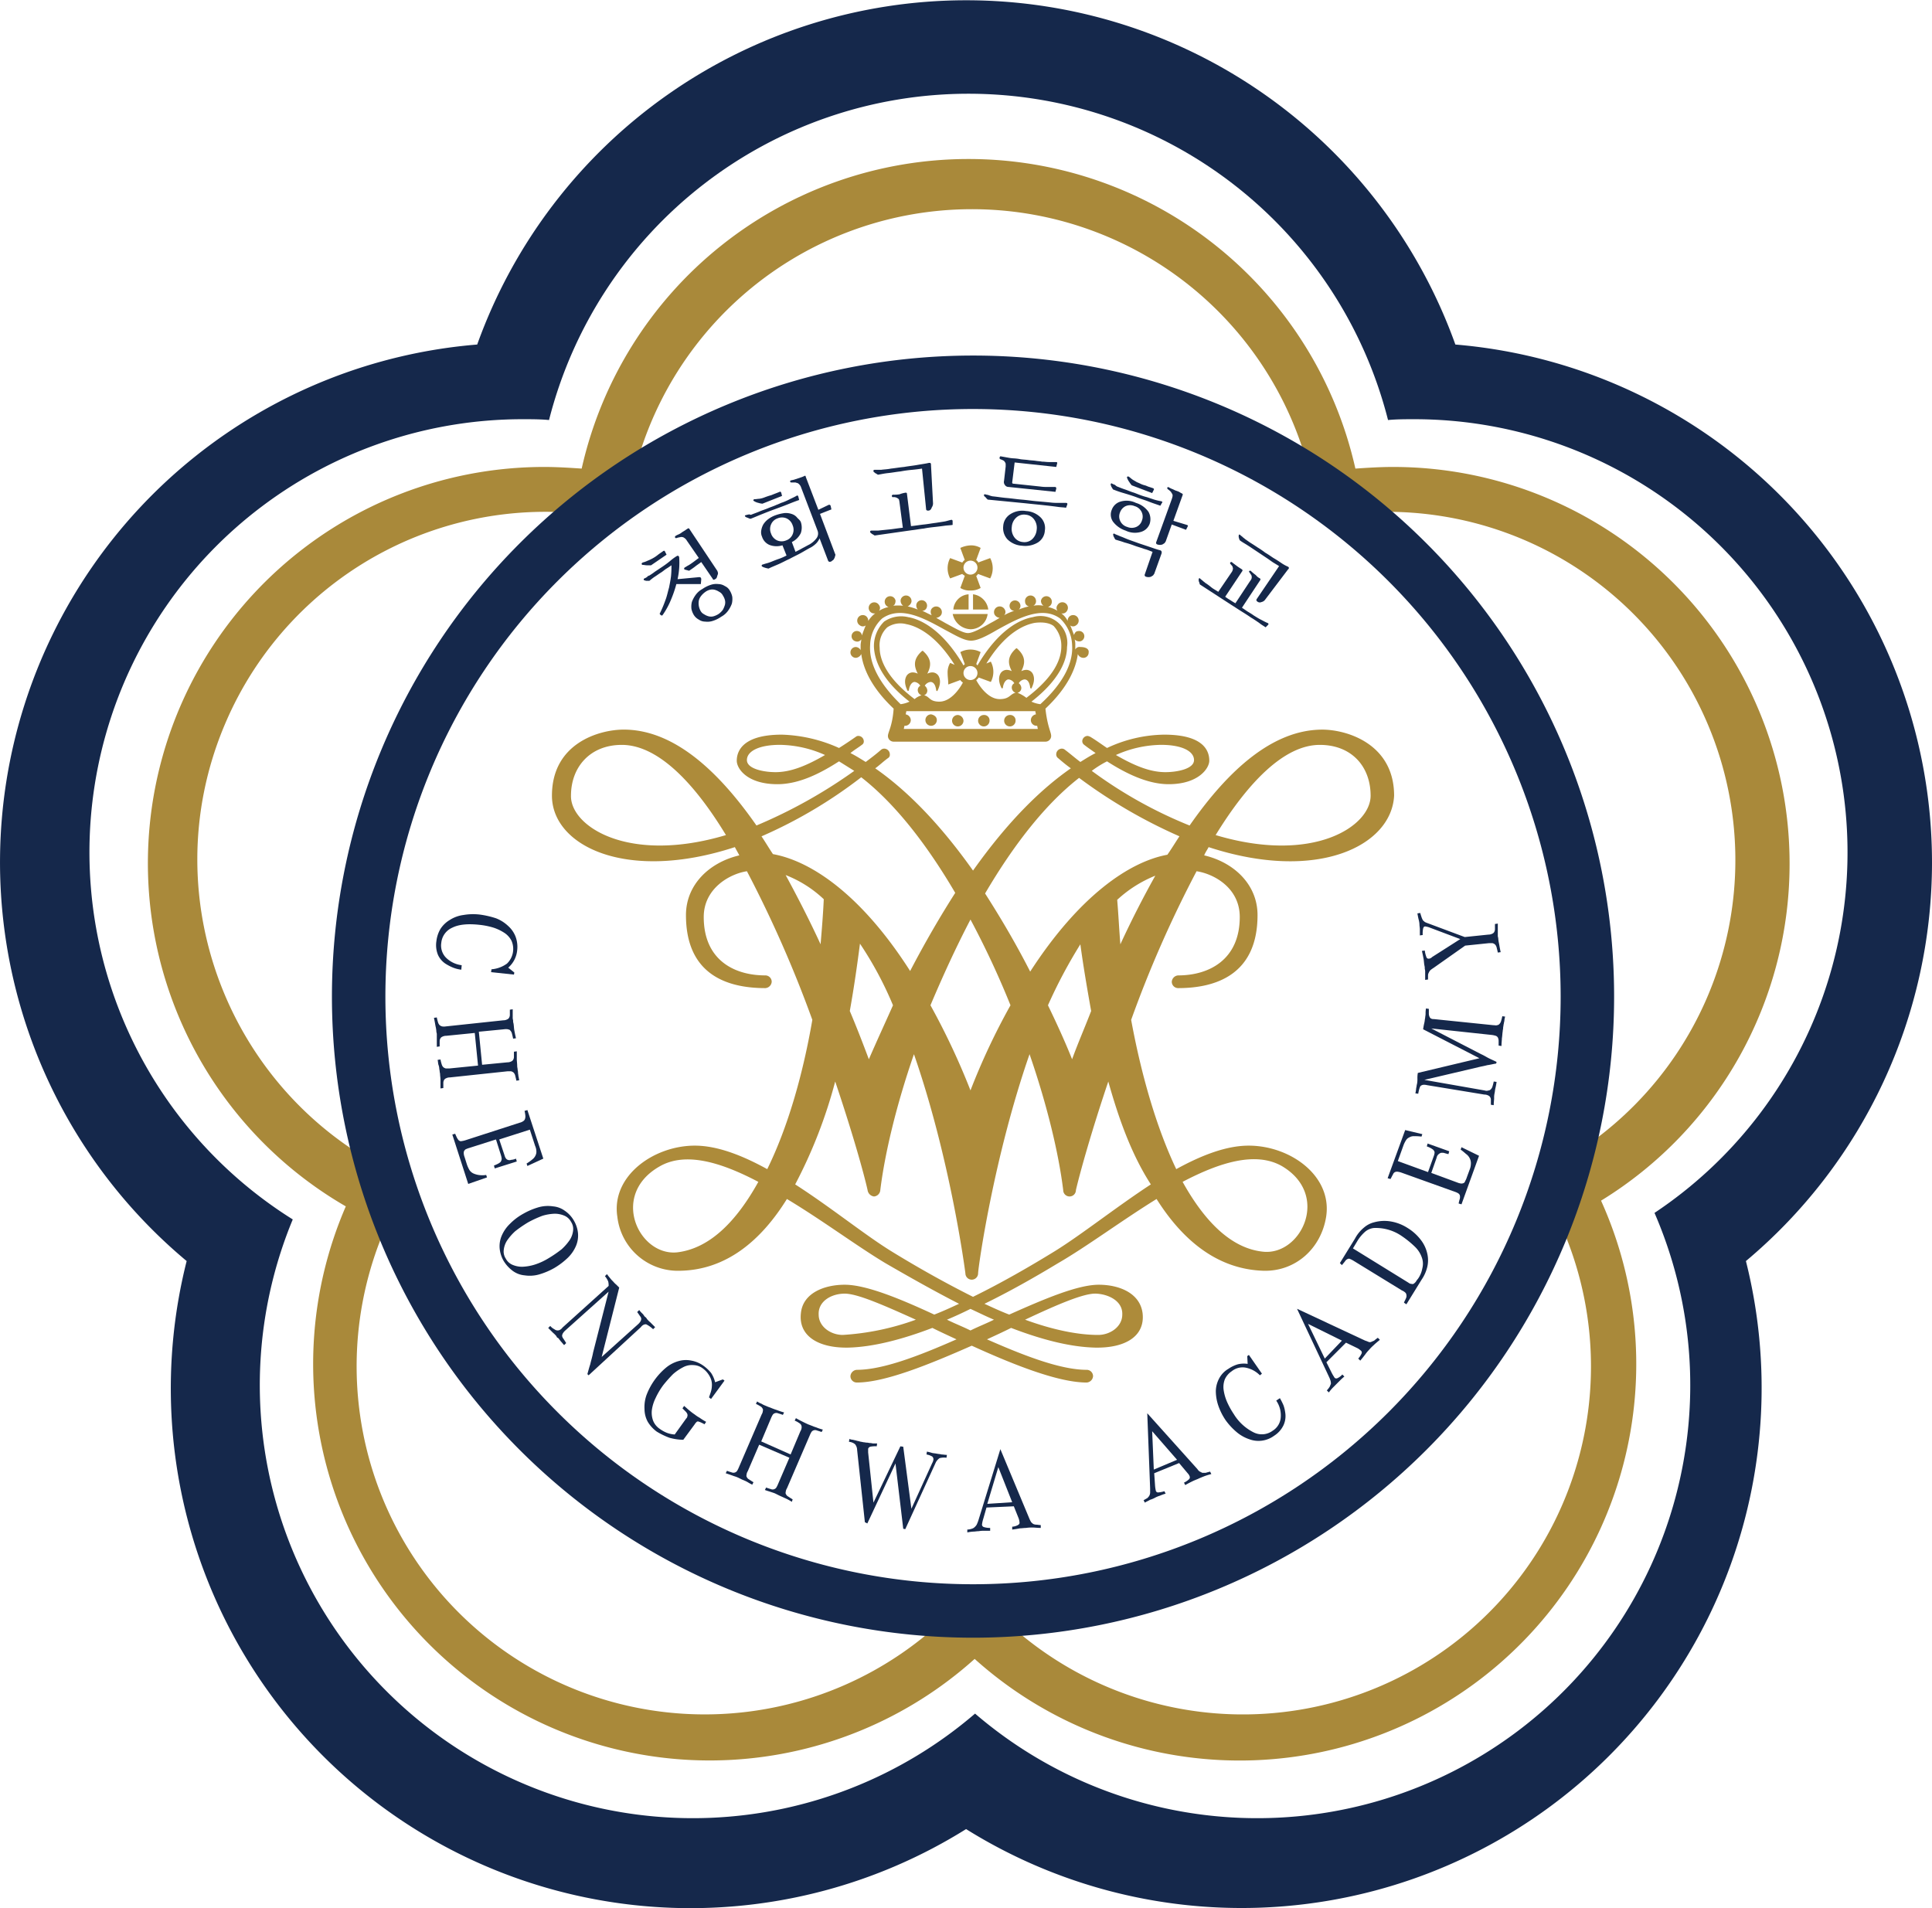
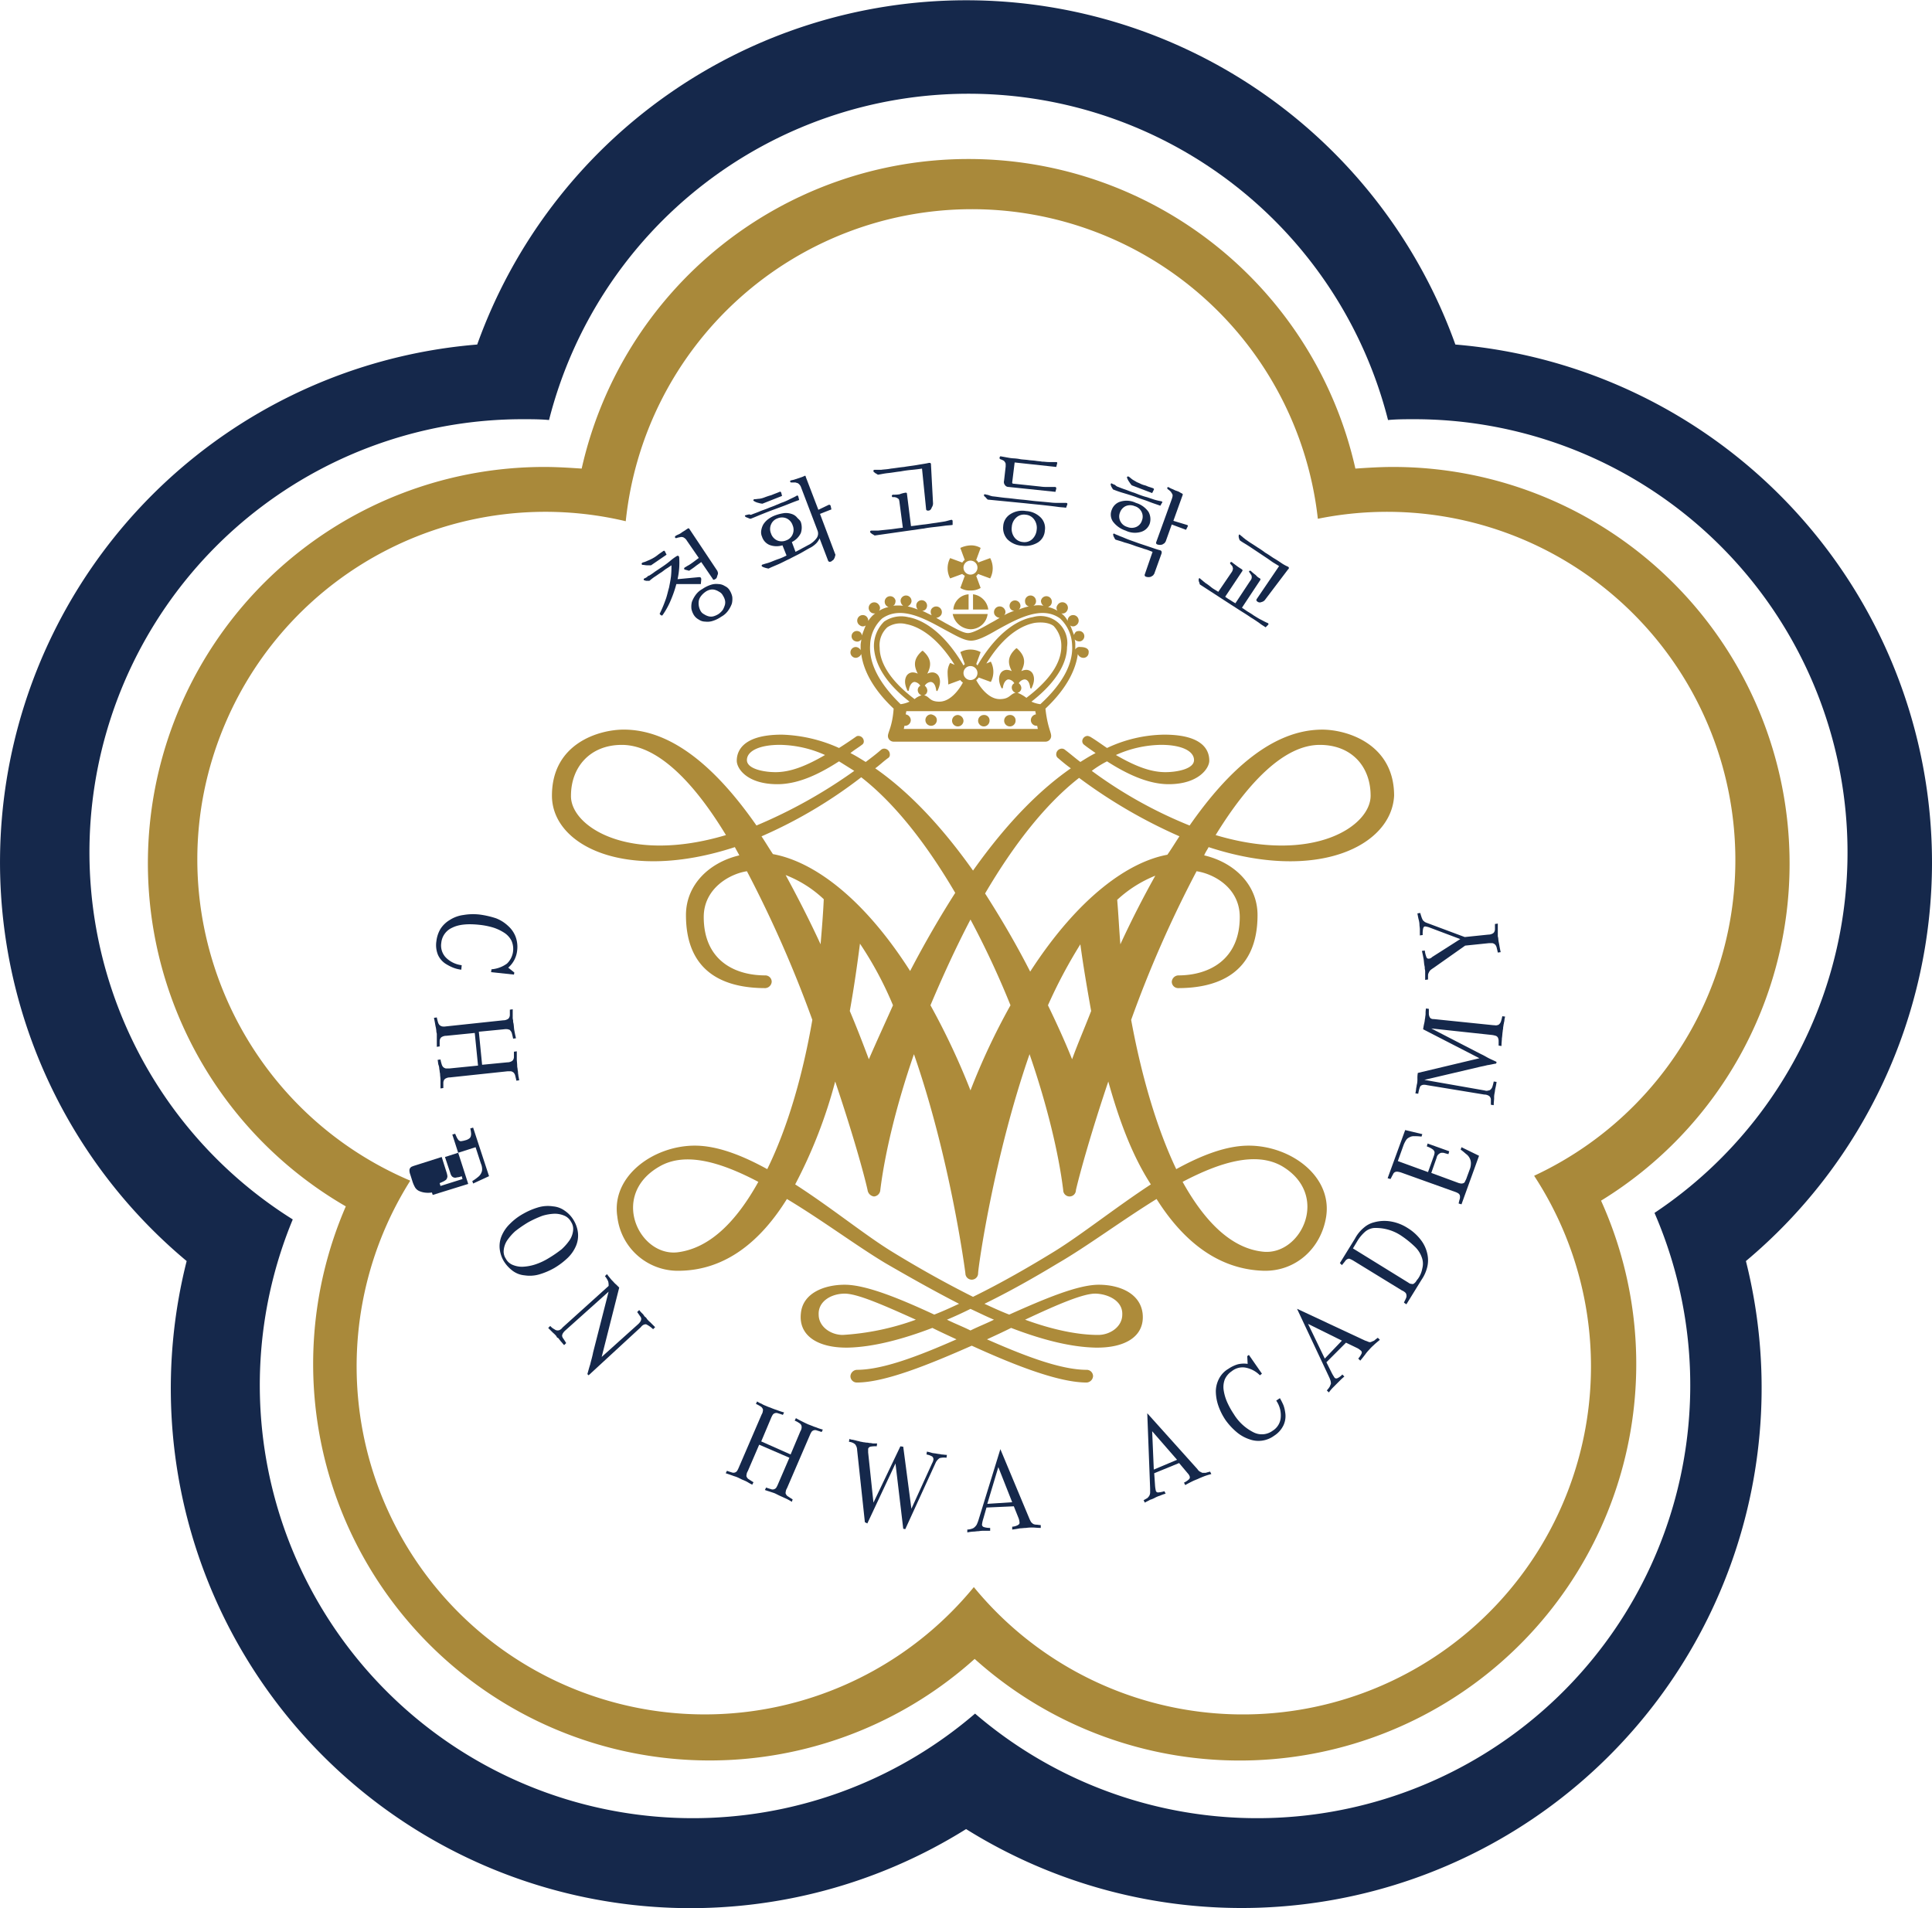
<svg xmlns="http://www.w3.org/2000/svg" viewBox="0 0 473.441 467.61">
  <defs>
    <clipPath id="clip-path">
      <rect x="135.251" y="133.655" width="206.379" height="205.151" style="fill:none" />
    </clipPath>
  </defs>
  <g id="레이어_2" data-name="레이어 2">
    <g id="레이어_1-2" data-name="레이어 1">
      <path d="M473.441,211.331a127.39,127.39,0,0,0-116.8-126.9,127.313,127.313,0,0,0-239.7,0,127.289,127.289,0,0,0-71.2,224.6,127.359,127.359,0,0,0,191,139.2,127.452,127.452,0,0,0,191.1-139.2A127.459,127.459,0,0,0,473.441,211.331Zm-68,85.9a106.109,106.109,0,0,1-166.5,122.7,106.121,106.121,0,0,1-167.2-121.1,106.136,106.136,0,0,1,56.3-196.1c2.2,0,4.4,0,6.5.2a106.062,106.062,0,0,1,205.6,0c2.1-.2,4.3-.2,6.5-.2a106.155,106.155,0,0,1,58.8,194.5Z" style="fill:#15284b;fill-rule:evenodd" />
      <path d="M438.541,211.631a97.156,97.156,0,0,0-97.1-97.2h-.1c-3.1,0-6.2.2-9.2.4a97.163,97.163,0,0,0-189.6,0c-3-.2-6.1-.4-9.1-.4a97.124,97.124,0,0,0-48.7,181.2,97.168,97.168,0,0,0,154.1,110.9,97.172,97.172,0,0,0,153.5-112.3,96.8,96.8,0,0,0,46.2-82.6Zm-62.6,76.5a85.287,85.287,0,0,1-137.3,100.8,85.3,85.3,0,0,1-138.1-99.6c-43.5-18.5-63.8-68.6-45.4-111.9a85.246,85.246,0,0,1,98.2-49.7,85.29,85.29,0,0,1,169.6-.6,85.341,85.341,0,0,1,53,161Z" style="fill:#a9893a;fill-rule:evenodd" />
-       <path d="M395.541,244.231a157.1,157.1,0,1,1-157.1-157.1h0A157.054,157.054,0,0,1,395.541,244.231Zm-157.1-144a144,144,0,1,0,144,144A144.037,144.037,0,0,0,238.441,100.231Z" style="fill:#15284b;fill-rule:evenodd" />
      <g style="isolation:isolate">
        <path d="M159.541,138.531h-1c-.4,0-.7-.1-1-.1a.265.265,0,0,1-.3-.3q0-.15.3-.3a4.875,4.875,0,0,0,1.1-.4,9.744,9.744,0,0,0,1.1-.5,8.049,8.049,0,0,0,1.4-.9c.5-.4,1-.7,1.4-1,.2-.1.3-.1.4.1l.4.8Zm-.4,2.5c.3-.2.8-.5,1.3-.9l1.8-1.2a23.069,23.069,0,0,0,1.9-1.4,13.277,13.277,0,0,1,1.6-1.2c.2-.1.3-.2.5-.1a.52.52,0,0,1,.2.4,18.7,18.7,0,0,1-.4,5.3l5.3-.5c.4,0,.5.2.5.6l-.1,1.1h-6a28.444,28.444,0,0,1-1.3,3.8,18.989,18.989,0,0,1-2,3.7c-.1.1-.1.2-.2.2a.367.367,0,0,1-.3-.1c-.1,0-.1-.1-.2-.2a.187.187,0,0,1,0-.3,28.8,28.8,0,0,0,1.3-3.1c.4-1,.6-2.1.9-3.1.2-1,.4-2,.5-2.9a23.484,23.484,0,0,0,.1-2.6c-.3.2-.7.5-1.2.8s-.9.7-1.4,1-1,.7-1.5,1a14.7,14.7,0,0,0-1.3,1h-.6a.749.749,0,0,1-.5-.1c-.2,0-.3-.1-.3-.2s0-.2.2-.3a2.506,2.506,0,0,0,.7-.4C158.641,141.231,158.841,141.131,159.141,141.031Zm16.6-1.2c.1.1.1.3.2.5a1.268,1.268,0,0,1-.1.6c-.1.2-.1.4-.2.6a.781.781,0,0,1-.4.4c-.3.2-.5.2-.6-.1l-2.8-4.1c-.5.4-1,.7-1.5,1.1s-1,.7-1.4,1a.749.749,0,0,1-.5-.1c-.2,0-.3-.1-.5-.1-.2-.1-.3-.1-.3-.3,0-.1.1-.2.2-.3a2.186,2.186,0,0,0,.5-.3,5.736,5.736,0,0,0,.7-.4c.3-.2.6-.4,1-.7l1.2-.9-2.9-4.2a2.042,2.042,0,0,0-1-.9c-.2,0-.4-.1-.6,0a5.073,5.073,0,0,0-.9.2c-.2.1-.4,0-.4-.1-.1-.2,0-.3.1-.4a5.938,5.938,0,0,1,.8-.4,3.508,3.508,0,0,0,.8-.5c.3-.2.5-.3.8-.5a6.125,6.125,0,0,1,.6-.4.247.247,0,0,1,.4.1Zm3.1,4.9a4.714,4.714,0,0,1,.6,1.5,4.879,4.879,0,0,1-.1,1.7,7,7,0,0,1-.9,1.7,4.978,4.978,0,0,1-1.7,1.5,7.454,7.454,0,0,1-2,1,4.133,4.133,0,0,1-1.9.2,2.767,2.767,0,0,1-1.6-.5,3.179,3.179,0,0,1-1.2-1.1,4.714,4.714,0,0,1-.6-1.5,4.879,4.879,0,0,1,.1-1.7,7,7,0,0,1,.9-1.7,4.978,4.978,0,0,1,1.7-1.5,7.454,7.454,0,0,1,2-1,4.269,4.269,0,0,1,1.9-.2,3.022,3.022,0,0,1,1.6.5A2.545,2.545,0,0,1,178.841,144.731Zm-7.2,4.9a1.962,1.962,0,0,0,.9.9,3.7,3.7,0,0,0,1.1.5,2.437,2.437,0,0,0,1.2,0,4.878,4.878,0,0,0,1.3-.6,4.741,4.741,0,0,0,1-1,6.117,6.117,0,0,0,.5-1.2,2.437,2.437,0,0,0,0-1.2,3.7,3.7,0,0,0-.5-1.1,1.962,1.962,0,0,0-.9-.9,3.7,3.7,0,0,0-1.1-.5,2.438,2.438,0,0,0-1.2,0,3.379,3.379,0,0,0-1.2.6,4.741,4.741,0,0,0-1,1,2.7,2.7,0,0,0-.5,1.1,3.847,3.847,0,0,0,.4,2.4Z" style="fill:#15284b" />
      </g>
      <g style="isolation:isolate">
        <path d="M184.341,126.031c.5-.2,1.1-.4,1.8-.7s1.4-.5,2.1-.8,1.4-.5,2-.8c.6-.2,1.1-.5,1.5-.6a14.167,14.167,0,0,0,1.8-.8c.6-.3,1.1-.5,1.6-.8.3-.2.4-.1.5.2l.2.8c-.9.3-1.9.7-2.9,1.1s-2.1.8-3.2,1.2-2.1.8-3.1,1.2-1.9.8-2.7,1.1a1.421,1.421,0,0,1-.6-.2c-.2-.1-.4-.1-.5-.2q-.3-.15-.3-.3c0-.1.1-.2.3-.2.2-.1.5-.1.8-.2C183.841,126.231,184.141,126.131,184.341,126.031Zm2.5-2.6a4.4,4.4,0,0,1-1-.2,3,3,0,0,1-1-.4c-.2-.1-.3-.2-.2-.3,0-.1.1-.2.3-.2.4,0,.8-.1,1.1-.1a5.274,5.274,0,0,0,1.2-.3,18.879,18.879,0,0,1,1.8-.6c.7-.3,1.3-.5,2-.8.2-.1.3,0,.4.2l.2.8Zm9.4,4.5a4.162,4.162,0,0,1,0,2.7,4.676,4.676,0,0,1-2.2,2.2l.9,2.4c.6-.3,1.2-.6,1.7-.9.6-.3,1.1-.6,1.7-.9a5.713,5.713,0,0,0,1.8-1.6,1.944,1.944,0,0,0,.2-1.8l-4-10.5a1.971,1.971,0,0,0-.8-1.1c-.2-.1-.4-.1-.6-.2h-.9c-.2,0-.4,0-.4-.2s0-.3.2-.3c.3-.1.5-.1.8-.2l.9-.3.9-.3a4.875,4.875,0,0,0,.7-.3c.2-.1.3,0,.3.2l3.1,8.1,2.5-1.2a.365.365,0,0,1,.5.2l.2.9-2.8,1.1,3.7,9.8a.446.446,0,0,1,0,.5,1.421,1.421,0,0,1-.2.6,1,1,0,0,1-.4.5c-.2.1-.3.3-.5.3a.445.445,0,0,1-.6-.2l-2.1-5.5a4.184,4.184,0,0,1-.8,1.2,6.42,6.42,0,0,1-1.3,1c-.8.4-1.6.9-2.5,1.4s-1.8.9-2.7,1.4c-.9.4-1.8.9-2.7,1.3s-1.7.7-2.5,1.1a5.732,5.732,0,0,1-1.4-.4q-.3-.15-.3-.3a.319.319,0,0,1,.3-.3c.3-.1.6-.2,1-.3a12.129,12.129,0,0,0,1.4-.5c.5-.2,1-.4,1.6-.6a14.167,14.167,0,0,0,1.8-.8l-1-2.5a4.854,4.854,0,0,1-3.2-.1,3.238,3.238,0,0,1-1.8-2,2.622,2.622,0,0,1-.2-1.5,4.424,4.424,0,0,1,.5-1.5,4.894,4.894,0,0,1,1.2-1.3,6.737,6.737,0,0,1,1.9-1,10.433,10.433,0,0,1,2.1-.5,4.416,4.416,0,0,1,1.7.2,2.871,2.871,0,0,1,1.3.8C195.541,127.131,196.041,127.431,196.241,127.931Zm-7.3,2.8a2.831,2.831,0,0,0,1.5,1.7,2.8,2.8,0,0,0,2.2,0,2.646,2.646,0,0,0,1.6-1.5,2.8,2.8,0,0,0,0-2.2,2.831,2.831,0,0,0-1.5-1.7,2.8,2.8,0,0,0-2.2,0,2.646,2.646,0,0,0-1.6,1.5A2.79,2.79,0,0,0,188.941,130.731Z" style="fill:#15284b" />
      </g>
      <g style="isolation:isolate">
        <path d="M221.941,120.731c.2,0,.3.1.3.2l1,8c1.1-.1,2.2-.3,3.2-.4s2-.3,2.9-.4c.6-.1,1.3-.2,1.9-.3.7-.1,1.2-.3,1.7-.4.3-.1.5,0,.5.3v.9c-.5.1-1.1.1-1.9.2q-1.05.15-2.4.3c-.9.1-1.8.2-2.8.4-1,.1-1.9.3-2.9.4l-9.1,1.3c-.2-.1-.3-.2-.5-.3a1.38,1.38,0,0,1-.4-.3c-.2-.1-.2-.2-.2-.4,0-.1.1-.2.3-.2h1.6c.9-.1,1.9-.2,2.9-.3s2.1-.3,3.2-.4l-.8-6.1a3.536,3.536,0,0,0-.1-.6.52.52,0,0,0-.2-.4,2.186,2.186,0,0,0-.5-.3,1.719,1.719,0,0,0-.8-.1c-.1,0-.2,0-.2-.1-.1-.1-.1-.1-.1-.2s0-.1.1-.2.1-.1.2-.1a8.6,8.6,0,0,0,1.6-.1A6.579,6.579,0,0,1,221.941,120.731Zm5.5,4.4c-.3,0-.5-.1-.5-.4l-1-9.9q-.9.15-2.4.3a28.855,28.855,0,0,0-2.9.4c-1,.1-2,.3-3,.4s-1.8.3-2.5.4c-.2-.1-.3-.2-.5-.3a1.38,1.38,0,0,1-.4-.3c-.2-.1-.2-.2-.2-.4,0-.1.1-.2.3-.2h1.6c.6-.1,1.4-.1,2.4-.3,1-.1,2.1-.3,3.2-.4,1.1-.2,2.2-.3,3.3-.5s2-.3,2.8-.5c.2,0,.4,0,.4.1.1.1.1.2.1.4l.5,9.4a1.689,1.689,0,0,1-.3,1C228.141,124.931,227.841,125.131,227.441,125.131Z" style="fill:#15284b" />
      </g>
      <g style="isolation:isolate">
        <path d="M243.241,121.631c1.1.1,2.2.3,3.4.4s2.5.3,3.7.4c1.3.1,2.5.3,3.7.4s2.3.2,3.3.3a12.75,12.75,0,0,0,2,.1h1.8c.3,0,.5.1.4.4l-.3.8c-.5-.1-1.2-.1-1.9-.2s-1.5-.2-2.4-.3-1.8-.2-2.8-.3-2-.2-2.9-.3l-9.2-.9-.4-.4c-.1-.2-.3-.3-.4-.4-.1-.2-.2-.3-.1-.4a.367.367,0,0,1,.3-.1c.2.1.5.1.8.2A5.388,5.388,0,0,0,243.241,121.631Zm4.8-3.4a.265.265,0,0,0,.3.3l6.6.7a10.283,10.283,0,0,0,1.8.1h1.7c.3,0,.4.1.4.4l-.2.8-11.5-1.2a1.05,1.05,0,0,1-.9-.5,1.163,1.163,0,0,1-.2-1l.4-3.5v-.6a.764.764,0,0,0-.2-.5.781.781,0,0,0-.4-.4,4.875,4.875,0,0,0-.7-.3c-.1,0-.1-.1-.2-.2v-.2c0-.1.1-.1.1-.2s.1-.1.2-.1c.6.1,1.1.2,1.7.3a9.971,9.971,0,0,0,1.6.2,10.4,10.4,0,0,1,1.5.2c.6.1,1.2.1,1.9.2.6.1,1.3.1,1.9.2s1.1.1,1.5.2c.6,0,1.1.1,1.7.1h1.7c.3,0,.4.1.3.4l-.2.8-10.2-1.1Zm8,11.8a3.69,3.69,0,0,1-1.7,2.9,5.977,5.977,0,0,1-3.9.8,5.508,5.508,0,0,1-3.6-1.6,4.128,4.128,0,0,1-1-3.2,3.69,3.69,0,0,1,1.7-2.9,5.431,5.431,0,0,1,3.9-.8,5.508,5.508,0,0,1,3.6,1.6A3.689,3.689,0,0,1,256.041,130.031Zm-8.1-.9a3.488,3.488,0,0,0,.6,2.5,2.845,2.845,0,0,0,2.1,1.2,2.783,2.783,0,0,0,2.3-.7,3.585,3.585,0,0,0,1.1-2.3,3.488,3.488,0,0,0-.6-2.5,2.845,2.845,0,0,0-2.1-1.2,2.783,2.783,0,0,0-2.3.7A3.36,3.36,0,0,0,247.941,129.131Z" style="fill:#15284b" />
      </g>
      <g style="isolation:isolate">
        <path d="M274.041,119.331c.5.2,1,.4,1.6.6s1.3.5,1.9.7c.7.2,1.3.5,1.9.7a14.242,14.242,0,0,0,1.6.5l1.8.6a13.636,13.636,0,0,0,1.7.4c.3.1.4.2.2.4l-.4.7c-.8-.3-1.8-.6-2.8-1s-2.1-.7-3.1-1.1c-1.1-.4-2.1-.7-3.1-1a25.578,25.578,0,0,1-2.6-.9c-.1-.2-.2-.3-.3-.5s-.2-.3-.2-.5c-.1-.2-.1-.3,0-.4a.188.188,0,0,1,.3,0,4.875,4.875,0,0,0,.7.3A1.769,1.769,0,0,0,274.041,119.331Zm7.7,9a3.217,3.217,0,0,1-2.1,2,5.177,5.177,0,0,1-3.8-.3,6.362,6.362,0,0,1-3.1-2.2,3.008,3.008,0,0,1-.3-2.9,3.217,3.217,0,0,1,2.1-2,5.177,5.177,0,0,1,3.8.3,5.792,5.792,0,0,1,3.1,2.2A3.666,3.666,0,0,1,281.741,128.331Zm.7,6.9c-.6-.2-1.2-.5-2-.7-.8-.3-1.6-.5-2.4-.8a24.13,24.13,0,0,0-2.5-.8c-.8-.3-1.6-.5-2.2-.7a2.186,2.186,0,0,1-.3-.5c-.1-.2-.2-.3-.2-.5-.1-.2-.1-.3,0-.4a.187.187,0,0,1,.3,0,4.875,4.875,0,0,0,.7.3c.2.1.5.2.7.3.6.2,1.2.5,2,.8s1.7.6,2.5.9l2.7.9c.9.3,1.7.6,2.5.8.4.1.5.4.4.8l-1.8,5c-.1.1-.2.3-.3.4-.2.1-.3.2-.5.3a1.85,1.85,0,0,1-1.2,0,.419.419,0,0,1-.3-.6Zm-8-9.6a2.57,2.57,0,0,0,.1,2.1,2.693,2.693,0,0,0,1.7,1.4,2.8,2.8,0,0,0,2.2,0,2.505,2.505,0,0,0,1.4-1.6,2.57,2.57,0,0,0-.1-2.1,2.693,2.693,0,0,0-1.7-1.4,2.8,2.8,0,0,0-2.2,0A2.73,2.73,0,0,0,274.441,125.631Zm2.9-6.7a5.547,5.547,0,0,1-.6-.8,4.053,4.053,0,0,1-.5-.9c-.1-.2-.1-.3,0-.4s.2-.1.4,0c.3.2.6.5.9.7s.7.4,1,.6c.2.1.5.2.9.4a4.875,4.875,0,0,0,1.1.4c.4.1.7.3,1.1.4l.9.3c.2.1.3.2.2.4l-.4.8Zm12.3,2c.2.1.2.2.2.3l-2.3,6.4,3.3,1c.3.1.3.2.2.4l-.4.8-3.5-1.3-1.5,4.2c-.1.1-.2.3-.3.4-.2.1-.3.2-.5.3a1.85,1.85,0,0,1-1.2,0,.419.419,0,0,1-.3-.6l3.8-10.5c.2-.6.3-1,.1-1.3-.1-.2-.2-.3-.3-.5a4.349,4.349,0,0,0-.7-.6.4.4,0,0,1-.2-.4c.1-.2.2-.2.4-.1a5.938,5.938,0,0,0,.8.4c.3.1.6.3.9.4a6.89,6.89,0,0,1,.8.3A5.736,5.736,0,0,0,289.641,120.931Z" style="fill:#15284b" />
      </g>
      <g style="isolation:isolate">
        <path d="M308.741,141.731c.1.1.2.2.1.4l-4.5,6.8c.5.3,1,.7,1.5,1s1,.6,1.4.9c.5.3,1.1.7,1.7,1s1.1.6,1.6.8c.3.1.4.3.2.5l-.6.6c-.4-.3-1-.6-1.6-1.1-.6-.4-1.3-.9-2-1.3-.7-.5-1.5-1-2.3-1.5s-1.7-1.1-2.5-1.6l-7.7-5c-.1-.2-.1-.4-.2-.6a1.087,1.087,0,0,1-.1-.5c0-.2,0-.3.1-.4s.2,0,.3.1c.2.2.4.3.6.5s.4.3.6.5a14.309,14.309,0,0,1,1.5,1.1c.5.4,1.1.7,1.7,1.1l3.2-4.7a1.854,1.854,0,0,0,.4-1c0-.2-.1-.3-.1-.5a7.365,7.365,0,0,0-.5-.6.31.31,0,0,1-.1-.2c0-.1,0-.2.1-.2,0-.1.1-.1.2-.1s.2,0,.2.1l1.2.9c.4.3.9.6,1.2.8.1.1.2.2.1.4l-4.2,6.3a8.342,8.342,0,0,0,1.2.8,14.8,14.8,0,0,0,1.3.8l3.5-5.3a6.125,6.125,0,0,0,.4-.6,1.3,1.3,0,0,0,0-1,5.923,5.923,0,0,1-.4-.6c-.2-.2-.2-.3-.1-.4a.3.3,0,0,1,.4,0,10.592,10.592,0,0,0,1.2,1A2.723,2.723,0,0,0,308.741,141.731Zm-.6,5.7c-.3-.2-.3-.4-.2-.6l5.5-8.1c-.3-.2-.8-.5-1.3-.8s-1-.7-1.6-1.1l-1.8-1.2-1.8-1.2c-.6-.4-1.2-.8-1.7-1.1s-1-.6-1.4-.9c-.1-.2-.2-.3-.2-.5a1.087,1.087,0,0,1-.1-.5c0-.2,0-.3.1-.4s.2,0,.3.1c.2.2.4.3.6.5s.4.3.6.5c.3.2.7.5,1.3.9.5.3,1.1.7,1.7,1.1a21.414,21.414,0,0,1,1.9,1.3c.7.4,1.4.9,2,1.3.7.4,1.3.8,1.9,1.2a8.938,8.938,0,0,0,1.6.9q.3.15.3.3a.4.4,0,0,1-.2.4l-5.6,7.4a1.456,1.456,0,0,1-.9.6A.92.92,0,0,1,308.141,147.431Z" style="fill:#15284b" />
      </g>
      <g style="isolation:isolate">
        <path d="M113.041,237.631a8.3,8.3,0,0,1-2-.5,11.938,11.938,0,0,1-1.6-.8,5.122,5.122,0,0,1-2.1-2.3,6.3,6.3,0,0,1-.4-3.4,7.611,7.611,0,0,1,1-3,6.935,6.935,0,0,1,2.3-2.2,8.093,8.093,0,0,1,3.3-1.2,13.911,13.911,0,0,1,4.1-.1,22.291,22.291,0,0,1,3.9.9,9.067,9.067,0,0,1,3,1.9,6.765,6.765,0,0,1,1.8,2.6,7.168,7.168,0,0,1,.4,3.3,6.439,6.439,0,0,1-2.2,4.3l1.5,1.2-.1.5-5.6-.6.1-.7a7.39,7.39,0,0,0,3.8-1.4,4.986,4.986,0,0,0,1.1-5.6,5.1,5.1,0,0,0-1.7-1.9,11.256,11.256,0,0,0-2.7-1.3,18.069,18.069,0,0,0-3.5-.7c-2.8-.3-5-.1-6.6.7a4.52,4.52,0,0,0-2.7,3.7,4.26,4.26,0,0,0,1.1,3.6,6.556,6.556,0,0,0,3.9,1.9Z" style="fill:#15284b" />
      </g>
      <g style="isolation:isolate">
        <path d="M118.141,260.931l6.2-.6a2,2,0,0,0,.9-.2,1,1,0,0,0,.5-.4,1.445,1.445,0,0,0,.2-.7v-1.3l.7-.1v1.9c0,.5.1,1.1.1,1.7,0,.3.1.6.1.8s.1.5.1.8.1.6.1.9c.1.3.1.6.2,1l-.7.1c-.1-.5-.2-.9-.3-1.3a1.612,1.612,0,0,0-.4-.7,1.628,1.628,0,0,0-.6-.3h-.9l-14.1,1.5a2,2,0,0,0-.9.2,1,1,0,0,0-.5.4,1.445,1.445,0,0,0-.2.7v1.3l-.7.1v-2.1c0-.5-.1-1-.1-1.4,0-.2-.1-.5-.1-.7s-.1-.5-.1-.7a2.92,2.92,0,0,0-.2-.9c-.1-.3-.1-.8-.2-1.2l.7-.1a10.378,10.378,0,0,0,.3,1.2,1.612,1.612,0,0,0,.4.7,1.628,1.628,0,0,0,.6.3h.9l7-.7-.8-8-7,.7a2,2,0,0,0-.9.2,1,1,0,0,0-.5.4,1.445,1.445,0,0,0-.2.7v1.3l-.7.1v-2.9a1.7,1.7,0,0,0-.1-.7,6.753,6.753,0,0,0-.2-1.4c-.1-.5-.2-1.2-.4-2.1l.7-.1a10.378,10.378,0,0,0,.3,1.2,1.612,1.612,0,0,0,.4.7,1.628,1.628,0,0,0,.6.3,2.719,2.719,0,0,0,.9,0l14.1-1.5a2,2,0,0,0,.9-.2,1,1,0,0,0,.5-.4,1.445,1.445,0,0,0,.2-.7v-1.3l.7-.1v1.9a2.2,2.2,0,0,0,.1.8,2.2,2.2,0,0,0,.1.8c.1.6.1,1.2.2,1.7s.2,1.1.4,1.9l-.7.1c-.1-.5-.2-.9-.3-1.3a1.612,1.612,0,0,0-.4-.7c-.1-.2-.3-.2-.6-.3a2.719,2.719,0,0,0-.9,0l-6.2.6Z" style="fill:#15284b" />
      </g>
      <g style="isolation:isolate">
-         <path d="M114.741,290.131l-3.9-12.1.7-.2c.2.5.4.9.5,1.1.2.3.3.5.5.6a.661.661,0,0,0,.6.1,5.073,5.073,0,0,0,.9-.2l13.3-4.3a2.471,2.471,0,0,0,.9-.4,1,1,0,0,0,.4-.5,1.949,1.949,0,0,0,.1-.8,7.385,7.385,0,0,0-.2-1.2l.7-.2,3.9,11.9-3.9,1.8-.2-.6a10.443,10.443,0,0,0,1.4-1,2.539,2.539,0,0,0,.8-1,1.978,1.978,0,0,0,.2-1,3.452,3.452,0,0,0-.3-1.3l-1.3-4-7.5,2.4,1.3,3.9a2.389,2.389,0,0,0,.3.7,1,1,0,0,0,.5.4,1.1,1.1,0,0,0,.8,0,3.457,3.457,0,0,0,1.2-.3l.2.7-5.4,1.7-.2-.7a11.731,11.731,0,0,0,1.1-.5c.3-.2.5-.3.6-.5a1.445,1.445,0,0,0,.2-.7,5.073,5.073,0,0,0-.2-.9l-1.2-3.8-6.6,2.1a6.89,6.89,0,0,0-.8.3c-.2.1-.3.3-.4.4a1.268,1.268,0,0,0-.1.6,2.92,2.92,0,0,0,.2.9l.6,1.9a8.1,8.1,0,0,0,.6,1.3,2.361,2.361,0,0,0,.9.8,4.951,4.951,0,0,0,1.3.4,6.017,6.017,0,0,0,1.9,0l.2.6Z" style="fill:#15284b" />
+         <path d="M114.741,290.131l-3.9-12.1.7-.2c.2.5.4.9.5,1.1.2.3.3.5.5.6a.661.661,0,0,0,.6.1,5.073,5.073,0,0,0,.9-.2a2.471,2.471,0,0,0,.9-.4,1,1,0,0,0,.4-.5,1.949,1.949,0,0,0,.1-.8,7.385,7.385,0,0,0-.2-1.2l.7-.2,3.9,11.9-3.9,1.8-.2-.6a10.443,10.443,0,0,0,1.4-1,2.539,2.539,0,0,0,.8-1,1.978,1.978,0,0,0,.2-1,3.452,3.452,0,0,0-.3-1.3l-1.3-4-7.5,2.4,1.3,3.9a2.389,2.389,0,0,0,.3.7,1,1,0,0,0,.5.4,1.1,1.1,0,0,0,.8,0,3.457,3.457,0,0,0,1.2-.3l.2.7-5.4,1.7-.2-.7a11.731,11.731,0,0,0,1.1-.5c.3-.2.5-.3.6-.5a1.445,1.445,0,0,0,.2-.7,5.073,5.073,0,0,0-.2-.9l-1.2-3.8-6.6,2.1a6.89,6.89,0,0,0-.8.3c-.2.1-.3.3-.4.4a1.268,1.268,0,0,0-.1.6,2.92,2.92,0,0,0,.2.9l.6,1.9a8.1,8.1,0,0,0,.6,1.3,2.361,2.361,0,0,0,.9.8,4.951,4.951,0,0,0,1.3.4,6.017,6.017,0,0,0,1.9,0l.2.6Z" style="fill:#15284b" />
      </g>
      <g style="isolation:isolate">
        <path d="M135.841,310.731a17.207,17.207,0,0,1-3.8,1.6,8.388,8.388,0,0,1-3.5.2,5.692,5.692,0,0,1-2.9-1.1,8.526,8.526,0,0,1-2.2-2.4,7.512,7.512,0,0,1-1-3.1,6.546,6.546,0,0,1,.5-3.1,8.9,8.9,0,0,1,2-2.9,14.306,14.306,0,0,1,3.3-2.5,17.207,17.207,0,0,1,3.8-1.6,8.388,8.388,0,0,1,3.5-.2,5.692,5.692,0,0,1,2.9,1.1,7.279,7.279,0,0,1,2.2,2.4,7.512,7.512,0,0,1,1,3.1,6.546,6.546,0,0,1-.5,3.1,8.9,8.9,0,0,1-2,2.9A17.806,17.806,0,0,1,135.841,310.731Zm-6.4-11.2a29.54,29.54,0,0,0-3.2,2.2,13.063,13.063,0,0,0-2,2.3,5.3,5.3,0,0,0-.8,2.3,3.144,3.144,0,0,0,.5,2.1,3.318,3.318,0,0,0,1.6,1.5,6.042,6.042,0,0,0,2.4.5,11.728,11.728,0,0,0,3-.5,15.343,15.343,0,0,0,3.5-1.6,29.54,29.54,0,0,0,3.2-2.2,13.063,13.063,0,0,0,2-2.3,5.3,5.3,0,0,0,.8-2.3,3.144,3.144,0,0,0-.5-2.1,3.318,3.318,0,0,0-1.6-1.5,6.042,6.042,0,0,0-2.4-.5,11.728,11.728,0,0,0-3,.5A25.968,25.968,0,0,0,129.441,299.531Z" style="fill:#15284b" />
      </g>
      <g style="isolation:isolate">
        <path d="M143.941,336.731c.2-.7.4-1.5.7-2.4.2-.9.5-1.8.7-2.9l3.8-14.9-10.6,9.5a3.191,3.191,0,0,0-.6.7,1.421,1.421,0,0,0-.2.6,1.329,1.329,0,0,0,.3.7c.2.3.4.6.7,1.1l-.5.5c-.3-.3-.5-.6-.7-.8s-.3-.4-.5-.6a.781.781,0,0,0-.4-.4c-.2-.1-.2-.2-.3-.4a6.034,6.034,0,0,0-.8-.8l-1.2-1.2.5-.5a3.139,3.139,0,0,0,1,.8,1.329,1.329,0,0,0,.7.3,1.268,1.268,0,0,0,.6-.1,1.874,1.874,0,0,0,.7-.6l11.3-10.2a3.75,3.75,0,0,0-.1-1.1,5.051,5.051,0,0,0-.8-1.3l.5-.5a9.685,9.685,0,0,0,.7.9,6.47,6.47,0,0,0,.8.9,5.928,5.928,0,0,0,.8.8l.7.7-4.3,17,8.9-8a3.191,3.191,0,0,0,.6-.7,1.421,1.421,0,0,0,.2-.6,1.08,1.08,0,0,0-.3-.7c-.2-.3-.4-.6-.7-1l.5-.5a5.716,5.716,0,0,0,.7.8,2.651,2.651,0,0,1,.5.6c.1.2.3.3.4.4a1.38,1.38,0,0,1,.3.4,6.034,6.034,0,0,0,.8.8l1.2,1.2-.5.5a6.714,6.714,0,0,0-1.7-1.2,1.268,1.268,0,0,0-.6.1,1.874,1.874,0,0,0-.7.6l-12.8,11.8Z" style="fill:#15284b" />
      </g>
      <g style="isolation:isolate">
-         <path d="M174.241,342.831l-.5-.4c.2-.6.4-1.1.5-1.5a5.019,5.019,0,0,0,.2-1.2,4.181,4.181,0,0,0-.5-2.4,5.806,5.806,0,0,0-1.6-1.9,3.99,3.99,0,0,0-2.4-.9,4.508,4.508,0,0,0-2.5.5,12.306,12.306,0,0,0-2.5,1.7,32.732,32.732,0,0,0-2.4,2.7,17.928,17.928,0,0,0-1.9,3.2,9.528,9.528,0,0,0-.9,2.9,5.66,5.66,0,0,0,.3,2.6,4.331,4.331,0,0,0,1.6,2,8.107,8.107,0,0,0,1.8,1,6.456,6.456,0,0,0,1.9.4l2.8-3.9a.864.864,0,0,0,.3-.6c.1-.2,0-.4,0-.5a2.092,2.092,0,0,0-.4-.6l-.8-.8.4-.6c.6.5,1,.9,1.4,1.2a12.491,12.491,0,0,0,1.2.9,8.342,8.342,0,0,0,1.2.8,15.768,15.768,0,0,0,1.6,1l-.4.6a9.25,9.25,0,0,0-1-.5,3.933,3.933,0,0,0-.6-.2.52.52,0,0,0-.4.2,2.181,2.181,0,0,0-.4.5l-2.8,3.8a13.318,13.318,0,0,1-3.4-.5,17.723,17.723,0,0,1-3.1-1.5,8.291,8.291,0,0,1-2.2-2.4,6.5,6.5,0,0,1-.8-3.1,8.745,8.745,0,0,1,.5-3.5,16.314,16.314,0,0,1,4.8-6.7,8.36,8.36,0,0,1,3.1-1.6,6.546,6.546,0,0,1,3.1-.1,7.237,7.237,0,0,1,3,1.3,9.763,9.763,0,0,1,1.8,1.7,6.953,6.953,0,0,1,1,2.3l1.9-.7.4.3Z" style="fill:#15284b" />
-       </g>
+         </g>
      <g style="isolation:isolate">
        <path d="M193.741,356.431l2.4-5.7a1.9,1.9,0,0,0,.3-.9,1.268,1.268,0,0,0-.1-.6,1.205,1.205,0,0,0-.5-.5,5.422,5.422,0,0,0-1.1-.6l.3-.6c.7.4,1.3.7,1.7.9s1,.5,1.5.7c.3.1.5.2.8.3a6.89,6.89,0,0,0,.8.3c.3.1.5.2.8.3s.6.2,1,.3l-.3.6c-.5-.2-.9-.3-1.2-.4a1.1,1.1,0,0,0-.8,0,1,1,0,0,0-.5.4,5.938,5.938,0,0,0-.4.8l-5.6,13a1.9,1.9,0,0,0-.3.9.661.661,0,0,0,.1.6,1.205,1.205,0,0,0,.5.5c.3.2.6.4,1.1.7l-.2.6a12,12,0,0,0-1.9-1c-.4-.2-.9-.4-1.3-.6l-.6-.3a4.875,4.875,0,0,0-.7-.3l-.9-.3c-.3-.1-.7-.2-1.2-.4l.3-.6c.5.2.9.3,1.2.4a1.1,1.1,0,0,0,.8,0,1,1,0,0,0,.5-.4,5.938,5.938,0,0,0,.4-.8l2.8-6.5-7.4-3.2-2.8,6.5a1.9,1.9,0,0,0-.3.9.661.661,0,0,0,.1.6,1.205,1.205,0,0,0,.5.5c.3.2.6.4,1.1.7l-.3.6a10.908,10.908,0,0,1-1.1-.6,5.9,5.9,0,0,0-.8-.4c-.2-.1-.5-.2-.7-.3l-.6-.3a6.943,6.943,0,0,0-1.3-.5c-.5-.2-1.1-.4-2-.7l.3-.6c.5.2.9.3,1.2.4a1.1,1.1,0,0,0,.8,0,1,1,0,0,0,.5-.4,5.938,5.938,0,0,0,.4-.8l5.6-13a1.9,1.9,0,0,0,.3-.9.661.661,0,0,0-.1-.6,1.205,1.205,0,0,0-.5-.5,9.054,9.054,0,0,0-1.1-.6l.3-.6a4.053,4.053,0,0,0,.9.5c.3.1.5.3.8.4.2.1.5.2.7.3a6.89,6.89,0,0,0,.8.3,16.59,16.59,0,0,0,1.6.6,18.879,18.879,0,0,0,1.8.6l-.3.6c-.5-.2-.9-.3-1.2-.4a1.1,1.1,0,0,0-.8,0,1,1,0,0,0-.5.4,5.938,5.938,0,0,0-.4.8l-2.4,5.7Z" style="fill:#15284b" />
      </g>
      <g style="isolation:isolate">
        <path d="M211.941,373.031l-1.9-17.7a2.289,2.289,0,0,0-.5-1.4,2.618,2.618,0,0,0-1.5-.6l.1-.7a2.92,2.92,0,0,0,.9.2c.3.1.5.1.8.2s.5.1.8.2.6.1.9.2c.3,0,.6.1.9.1s.5.1.8.1.5.1.8.1h.9l-.1.7a6.219,6.219,0,0,0-1.6.1.821.821,0,0,0-.5.5v.9l1.3,12.3,6.6-13.8.7.1,2,15.2,5.1-11.2a2.3,2.3,0,0,0,.3-.9.908.908,0,0,0-.3-.7,4.169,4.169,0,0,0-1.4-.5l.1-.7a10.378,10.378,0,0,1,1.2.3c.3.1.7.1,1.2.2s.9.1,1.2.2c.4,0,.8.1,1.3.1l-.1.7a4.25,4.25,0,0,0-1.7.1,3,3,0,0,0-.9,1l-7.5,16.4-.5-.1-1.9-16-6.9,14.7Z" style="fill:#15284b" />
      </g>
      <g style="isolation:isolate">
        <path d="M241.741,369.431l-.8,2.8a6.964,6.964,0,0,0-.3,1.4.634.634,0,0,0,.5.6,4.872,4.872,0,0,0,1.5.2v.7h-1.5a6.151,6.151,0,0,0-1.3.1c-.5,0-.9.1-1.3.1a10.4,10.4,0,0,0-1.5.2v-.7a3.6,3.6,0,0,0,1.1-.2,1.612,1.612,0,0,0,.7-.4,2.651,2.651,0,0,0,.5-.6,10.375,10.375,0,0,0,.4-1l5.4-17.5,7.1,17a5.938,5.938,0,0,0,.4.8c.1.2.3.3.5.5a1.884,1.884,0,0,0,.8.2c.3,0,.7.1,1.1.1v.7c-.8,0-1.5-.1-2-.1a9.151,9.151,0,0,0-1.6.1c-.5,0-1.1.1-1.5.1-.5.1-1.1.2-1.9.3v-.7a3.355,3.355,0,0,0,1.4-.4c.3-.2.4-.3.4-.6a4.4,4.4,0,0,0-.2-1l-1.2-3Zm6.3-1.3-3.4-8.6-2.7,9Z" style="fill:#15284b" />
      </g>
      <g style="isolation:isolate">
        <path d="M282.841,361.031l.2,2.9a8.794,8.794,0,0,0,.2,1.4.548.548,0,0,0,.6.4,6.356,6.356,0,0,0,1.5-.3l.3.6a10.865,10.865,0,0,0-1.4.5,6.117,6.117,0,0,0-1.2.5,6.117,6.117,0,0,1-1.2.5c-.3.2-.8.4-1.3.7l-.3-.6c.4-.2.7-.4.9-.5a2.651,2.651,0,0,0,.5-.6,1.854,1.854,0,0,0,.2-.7v-1.1l-.7-18.4,12.3,13.7a1.7,1.7,0,0,0,.6.6l.6.3h.8c.3-.1.7-.2,1.1-.3l.3.6a14.5,14.5,0,0,0-1.9.6c-.5.2-1,.4-1.4.6-.5.2-1,.4-1.4.6s-1,.5-1.7.9l-.3-.6a4.824,4.824,0,0,0,1.2-.8.663.663,0,0,0,.2-.7,2.177,2.177,0,0,0-.5-.8l-2.1-2.5Zm5.6-3.3-6.1-7,.4,9.4Z" style="fill:#15284b" />
      </g>
      <g style="isolation:isolate">
        <path d="M313.641,342.631a14.96,14.96,0,0,1,.9,1.8,8.469,8.469,0,0,1,.4,1.7,5.359,5.359,0,0,1-.4,3.1,6.212,6.212,0,0,1-2.3,2.6,6.46,6.46,0,0,1-6,.9,9.562,9.562,0,0,1-3.1-1.7,16.26,16.26,0,0,1-2.8-3,15.144,15.144,0,0,1-1.8-3.6,11.2,11.2,0,0,1-.6-3.5,6.806,6.806,0,0,1,.8-3.1,5.894,5.894,0,0,1,2.3-2.4,8.045,8.045,0,0,1,2.3-1.1,6.381,6.381,0,0,1,2.4-.1l-.1-1.9.4-.3,3.2,4.6-.5.4a6.685,6.685,0,0,0-3.6-1.9,4.211,4.211,0,0,0-3.3.9,4.7,4.7,0,0,0-1.7,2,5.242,5.242,0,0,0-.3,2.5,11.515,11.515,0,0,0,.8,2.9,19.377,19.377,0,0,0,1.7,3.1,11.926,11.926,0,0,0,4.9,4.5,4.453,4.453,0,0,0,4.6-.4,4.184,4.184,0,0,0,2-3.2,6.351,6.351,0,0,0-1.1-4.2Z" style="fill:#15284b" />
      </g>
      <g style="isolation:isolate">
        <path d="M325.041,333.831l1.3,2.6c.3.6.6,1,.7,1.2a.616.616,0,0,0,.7.1,3.641,3.641,0,0,0,1.2-.9l.5.5a12.036,12.036,0,0,0-1.1,1l-.9.9-.9.9a10.627,10.627,0,0,0-.9,1.1l-.5-.5a5.5,5.5,0,0,0,.7-.9c.1-.2.2-.5.3-.7a2.485,2.485,0,0,0-.1-.8,6.9,6.9,0,0,0-.4-1l-7.8-16.6,16.7,7.8a6.89,6.89,0,0,1,.8.3.854.854,0,0,0,.7,0c.2-.1.5-.2.7-.3a9.685,9.685,0,0,1,.9-.7l.5.5c-.6.5-1.1.9-1.5,1.3a11.408,11.408,0,0,0-1.1,1.1,10.592,10.592,0,0,0-1,1.2q-.45.6-1.2,1.5l-.5-.5a4.878,4.878,0,0,0,.8-1.2.592.592,0,0,0-.1-.7,5.547,5.547,0,0,0-.8-.6l-2.9-1.4Zm3.8-5.3-8.3-4.1,4.1,8.5Z" style="fill:#15284b" />
      </g>
      <g style="isolation:isolate">
        <path d="M328.341,309.531l3.7-6a8.877,8.877,0,0,1,2.2-2.7,6,6,0,0,1,2.5-1.3,9.408,9.408,0,0,1,4.1-.2,10.953,10.953,0,0,1,4.1,1.6,11.839,11.839,0,0,1,3.3,3,8.529,8.529,0,0,1,1.6,3.7,7.1,7.1,0,0,1-.1,2.9,9.342,9.342,0,0,1-1.4,3.1l-3.7,6-.6-.4c.2-.5.4-.8.5-1.1a1.185,1.185,0,0,0,.1-.8.864.864,0,0,0-.3-.6,2.768,2.768,0,0,0-.8-.5l-11.9-7.3a5.9,5.9,0,0,0-.8-.4.637.637,0,0,0-.6,0,1.333,1.333,0,0,0-.6.5c-.2.3-.5.6-.8,1Zm16.8,4.8a1.329,1.329,0,0,0,.7.3c.2,0,.4.1.5,0a1.756,1.756,0,0,0,.5-.4c.2-.2.3-.5.6-.8a6.346,6.346,0,0,0,1.1-2.6,4.483,4.483,0,0,0,0-2.3,6.721,6.721,0,0,0-1.7-2.9,23.9,23.9,0,0,0-3.3-2.7,11.176,11.176,0,0,0-6.9-2,3.981,3.981,0,0,0-2.1.9,9.779,9.779,0,0,0-1.8,2.1l-1.2,2Z" style="fill:#15284b" />
      </g>
      <g style="isolation:isolate">
        <path d="M362.441,283.231l-4.3,11.9-.7-.2a10.378,10.378,0,0,1,.3-1.2,2.134,2.134,0,0,0,0-.8,1,1,0,0,0-.4-.5,3.919,3.919,0,0,0-.9-.4l-13.1-4.7a5.073,5.073,0,0,0-.9-.2,1.268,1.268,0,0,0-.6.1,1.024,1.024,0,0,0-.5.6c-.2.3-.3.6-.6,1.1l-.7-.2,4.3-11.8,4.2,1-.2.6a12.134,12.134,0,0,0-1.8-.1,2.133,2.133,0,0,0-1.2.3,1.779,1.779,0,0,0-.8.7,6.658,6.658,0,0,0-.6,1.2l-1.4,3.9,7.4,2.7,1.4-3.9a3.091,3.091,0,0,0,.2-.8.735.735,0,0,0-.2-.6c-.1-.2-.3-.3-.6-.5a5.821,5.821,0,0,0-1.1-.5l.2-.7,5.3,1.9-.2.7c-.4-.1-.8-.2-1.1-.3a2.134,2.134,0,0,0-.8,0,2.092,2.092,0,0,0-.6.4,1.506,1.506,0,0,0-.4.8l-1.3,3.7,6.5,2.4a3.091,3.091,0,0,0,.8.2,1.268,1.268,0,0,0,.6-.1.7.7,0,0,0,.4-.5,3.919,3.919,0,0,0,.4-.9l.7-1.9a3.926,3.926,0,0,0,.3-1.4,2.537,2.537,0,0,0-.2-1.2,2.836,2.836,0,0,0-.8-1.1c-.4-.3-.9-.8-1.5-1.2l.2-.6Z" style="fill:#15284b" />
      </g>
      <g style="isolation:isolate">
        <path d="M363.841,267.231a1.352,1.352,0,0,0,.9,0,.864.864,0,0,0,.6-.3,1.612,1.612,0,0,0,.4-.7,10.378,10.378,0,0,0,.3-1.2l.7.1a15.693,15.693,0,0,1-.3,1.6c-.1.4-.1.8-.2,1.2a4.869,4.869,0,0,0-.1,1.2c0,.4-.1,1-.1,1.7l-.7-.1v-1.2a1.165,1.165,0,0,0-.2-.7,1,1,0,0,0-.5-.4,2,2,0,0,0-.9-.2l-14-2.3a3.445,3.445,0,0,0-.9-.1,1.421,1.421,0,0,0-.6.2c-.2.1-.3.4-.4.7a8.571,8.571,0,0,0-.3,1.3l-.7-.1a8.317,8.317,0,0,0,.2-1.3c.1-.3.1-.7.2-1a6.151,6.151,0,0,0,.1-1.3,7.084,7.084,0,0,1,.1-1.4l15.1-3.6-13.8-7.1a15.693,15.693,0,0,1,.3-1.6c.1-.4.1-.8.2-1.2,0-.3.1-.6.1-1a6.638,6.638,0,0,1,.1-1.3l.7.1v1.2a1.884,1.884,0,0,0,.2.8.781.781,0,0,0,.4.4,1.268,1.268,0,0,0,.6.1l14.6,1.5c.4,0,.7.1.9,0a.864.864,0,0,0,.6-.3,1.612,1.612,0,0,0,.4-.7,10.378,10.378,0,0,0,.3-1.2l.7.1a4.253,4.253,0,0,0-.2,1.1c-.1.3-.1.6-.2.9,0,.3-.1.5-.1.8s-.1.5-.1.8c-.1.6-.1,1.2-.2,1.7,0,.5-.1,1.1-.1,1.9l-.7-.1v-1.2a1.884,1.884,0,0,0-.2-.8,1,1,0,0,0-.5-.4,6.374,6.374,0,0,0-.9-.2l-14.9-1.6,12.2,6.3c.7.3,1.3.7,1.9,1s1.3.6,1.9.9l-.1.4c-.7.1-1.4.3-2.2.4-.7.2-1.4.3-2.2.5l-13.2,3.1Z" style="fill:#15284b" />
      </g>
      <g style="isolation:isolate">
        <path d="M351.241,237.231a6.818,6.818,0,0,0-.7.5,2.092,2.092,0,0,0-.4.6,1.445,1.445,0,0,0-.2.7v1l-.7.1v-1.9a2.2,2.2,0,0,0-.1-.8,2.769,2.769,0,0,0-.1-.9c-.1-.6-.1-1.1-.2-1.6s-.2-1.1-.4-1.9l.7-.1a7.138,7.138,0,0,0,.4,1.6.548.548,0,0,0,.6.4,1.2,1.2,0,0,0,.8-.4l6.9-4.4-7.7-2.9a5.073,5.073,0,0,0-.9-.2c-.3,0-.4.2-.5.5a6.219,6.219,0,0,0-.1,1.6l-.7.1v-1.5c0-.4-.1-.8-.1-1.2a5.019,5.019,0,0,0-.2-1.2q-.15-.6-.3-1.5l.7-.1c.1.4.2.7.3,1a4.875,4.875,0,0,0,.3.7c.1.2.3.3.5.5a4.875,4.875,0,0,0,.7.3l9.1,3.4,5.8-.6a2,2,0,0,0,.9-.2,1,1,0,0,0,.5-.4,1.445,1.445,0,0,0,.2-.7v-1.3l.7-.1v2.8a1.7,1.7,0,0,0,.1.7,7.844,7.844,0,0,0,.2,1.4c.1.5.2,1.2.4,2.1l-.7.1c-.1-.5-.2-.9-.3-1.3a1.612,1.612,0,0,0-.4-.7,1.628,1.628,0,0,0-.6-.3h-.9l-5.8.6Z" style="fill:#15284b" />
      </g>
      <g style="clip-path:url(#clip-path)">
        <path d="M289.024,204.944a125.843,125.843,0,0,1-24.591-14.32c-8.4,6.537-16.186,16.655-23.035,28.329,3.58,5.6,7.315,11.83,11.051,19.146,11.984-18.523,24.279-26.928,33.618-28.641,1.089-1.556,2.023-3.113,2.957-4.514m-14.475,26.462c2.647-5.76,5.6-11.519,8.561-16.811a30.367,30.367,0,0,0-9.338,5.915c.31,3.58.466,7.159.777,10.9m-17.743,14.942c2.023,4.2,4.047,8.561,5.915,13.23,1.4-3.891,3.112-7.782,4.669-11.829-1.09-6.07-2.023-11.674-2.646-16.343a121.453,121.453,0,0,0-7.938,14.942m14.786,18.678c-4.2,12.453-7,22.57-7.938,26.617a1.556,1.556,0,1,1-3.112,0c-1.09-8.872-3.891-20.7-8.249-33.31-8.871,25.527-12.607,52.456-12.607,53.7a1.556,1.556,0,1,1-3.112,0c-.156-1.245-3.736-28.174-12.608-53.7-4.358,12.608-7.159,24.438-8.248,33.31a1.669,1.669,0,0,1-1.557,1.557,1.815,1.815,0,0,1-1.557-1.557c-.933-4.2-3.734-14.164-7.937-26.617a119.543,119.543,0,0,1-9.805,25.216c8.715,5.6,16.964,12.3,23.5,16.344,6.07,3.735,12.918,7.627,20.078,11.207,7-3.425,14.008-7.472,20.078-11.207,6.536-4.047,14.941-10.74,23.5-16.344-4.825-7.471-7.939-16.343-10.429-25.216M289.8,289.62c5.448,9.806,11.985,16.344,19.767,17.122,9.338.933,16.5-14.009,4.513-21.013-6.381-3.58-15.1-.934-24.28,3.891m-51.983,31.131c-1.868.933-3.892,1.867-5.759,2.646,1.867.934,3.891,1.712,5.759,2.646,1.867-.934,3.89-1.712,5.758-2.646-1.868-.779-3.735-1.713-5.758-2.646M251.2,323.4c6.382,2.335,12.607,3.735,17.9,3.735,2.957,0,5.915-2.023,5.915-4.98.155-3.269-3.269-4.982-6.382-5.138-2.957-.154-9.494,2.647-17.432,6.383m-26.77,0c-7.937-3.581-14.319-6.383-17.432-6.383-3.268,0-6.536,1.869-6.38,5.138,0,2.957,2.956,4.98,5.914,4.98a63.459,63.459,0,0,0,17.9-3.735m-38.6-33.777c-9.182-4.825-17.9-7.471-24.28-3.736-12.139,7-4.98,21.947,4.359,21.013,7.937-.933,14.474-7.471,19.921-17.277m15.253-58.214c.312-3.737.623-7.472.779-11.052a28.68,28.68,0,0,0-9.339-5.915c2.957,5.448,5.915,11.207,8.56,16.967m7.16,16.343c1.712,4.047,3.268,8.094,4.669,11.829,2.023-4.669,4.047-9.027,5.914-13.23a86.869,86.869,0,0,0-8.093-15.1c-.623,4.825-1.4,10.429-2.49,16.5m19.766-1.4a175.321,175.321,0,0,1,9.806,20.858,164.244,164.244,0,0,1,9.805-20.858,214.408,214.408,0,0,0-9.805-21.013c-3.58,6.849-6.849,14.009-9.806,21.013m-41.4-41.4c.934,1.4,1.867,2.958,2.8,4.358,9.494,1.713,21.79,10.118,33.618,28.641,3.736-7.16,7.471-13.542,11.051-19.146-6.848-11.673-14.631-21.791-23.034-28.329a115.018,115.018,0,0,1-24.436,14.476m-8.716-.311c-7.938-13.075-16.809-22.1-25.525-22.1-7.782,0-12.451,5.448-12.451,12.453-.156,7.471,14.007,16.81,37.976,9.65m120,0c23.968,7.16,37.976-2.179,37.976-9.65,0-7.161-4.67-12.453-12.451-12.453-8.717,0-17.588,9.183-25.525,22.1M202.177,185.02a27.844,27.844,0,0,0-11.051-2.49c-5.136,0-8.093,1.557-8.093,3.736s4.2,2.957,7,2.957c3.58,0,7.315-1.4,12.14-4.2m71.283,0c4.825,2.8,8.561,4.2,12.14,4.2,2.8,0,7-.778,7-2.957s-2.956-3.736-8.093-3.736a27.843,27.843,0,0,0-11.05,2.49m22.723,22.571c-.311.622-.778,1.245-1.089,2.023,7.315,1.712,13.074,7.16,13.074,14.631,0,14.632-10.272,17.9-19.455,17.9a1.561,1.561,0,0,1-1.557-1.557,1.674,1.674,0,0,1,1.557-1.557c7.626,0,15.1-3.891,15.1-14.319,0-7.161-6.382-10.585-10.584-11.208a283.623,283.623,0,0,0-16.03,36.423c2.489,13.542,6.225,26.461,11.05,36.579,6.226-3.425,12.3-5.759,17.743-5.759,10.272,0,20.544,7.471,18.988,17.433-1.245,7.783-7.471,13.386-15.253,13.231-11.362-.312-19.922-7.472-26.3-17.589-8.56,5.292-17.121,11.673-24.124,15.72-5.915,3.58-11.985,7-18.054,9.962,2.023.934,4.046,1.868,6.069,2.647,8.716-3.892,16.81-7.316,21.945-7.316,4.981,0,10.117,2.024,10.74,7,.623,5.6-4.2,8.561-11.673,8.405-6.226-.155-13.229-2.023-20.545-4.825-1.867.934-3.891,1.868-5.914,2.8,9.183,4.047,18.055,7.471,24.435,7.471a1.561,1.561,0,0,1,1.557,1.557,1.674,1.674,0,0,1-1.557,1.556c-6.848,0-17.587-4.2-28.171-9.027-10.583,4.669-21.322,9.027-28.17,9.027a1.56,1.56,0,0,1-1.557-1.556,1.674,1.674,0,0,1,1.557-1.557c6.381,0,15.252-3.424,24.436-7.471-2.024-.934-4.047-1.868-5.915-2.8-7.315,2.8-14.475,4.67-20.545,4.825-7.314.156-12.3-2.8-11.673-8.405.467-4.98,5.759-7,10.739-7,5.137,0,13.23,3.269,21.946,7.316,2.023-.779,4.047-1.713,6.07-2.647-6.07-3.113-12.14-6.538-18.054-9.962-7-4.2-15.564-10.584-24.125-15.72-6.381,10.272-14.941,17.433-26.3,17.589a14.93,14.93,0,0,1-15.253-13.231c-1.556-9.962,8.872-17.433,18.989-17.433,5.447,0,11.517,2.334,17.743,5.759,4.98-10.118,8.715-23.037,11.05-36.579a293.6,293.6,0,0,0-16.031-36.423c-4.2.623-10.583,4.2-10.583,11.208,0,10.428,7.315,14.319,15.1,14.319a1.56,1.56,0,0,1,1.556,1.557,1.674,1.674,0,0,1-1.556,1.557c-9.339,0-19.455-3.269-19.455-17.9,0-7.471,5.758-12.919,13.073-14.631-.311-.623-.778-1.4-1.089-2.023-26.615,8.716-44.825-.312-44.825-12.608,0-12.92,11.674-16.189,17.588-16.189,11.984,0,22.879,9.651,32.529,23.5a123.106,123.106,0,0,0,23.968-13.386l-3.735-2.335c-4.358,2.8-9.65,5.6-15.1,5.6-7.314,0-9.96-3.736-9.96-5.76s1.089-6.381,11.05-6.381a36.516,36.516,0,0,1,14.008,3.269q1.868-1.168,4.2-2.8a.935.935,0,0,1,.623-.156,1.339,1.339,0,0,1,1.245,1.245.942.942,0,0,1-.467.934c-.778.623-1.868,1.245-2.8,2.024,1.246.622,2.491,1.4,3.736,2.179,1.245-.934,2.49-1.868,3.735-2.958a1.191,1.191,0,0,1,.778-.311,1.4,1.4,0,0,1,1.4,1.4.94.94,0,0,1-.467.934c-1.089.778-2.023,1.712-3.112,2.49,7.159,4.981,15.252,12.764,23.968,25.06,8.715-12.3,16.809-20.079,23.968-25.06-1.089-.778-2.023-1.556-3.112-2.49a1.11,1.11,0,0,1-.468-.934,1.4,1.4,0,0,1,1.4-1.4,1.193,1.193,0,0,1,.779.311c1.244.935,2.49,2.024,3.735,2.958,1.245-.778,2.49-1.557,3.735-2.179-1.089-.779-2.023-1.4-2.8-2.024a1.11,1.11,0,0,1-.467-.934,1.339,1.339,0,0,1,1.245-1.245c.312,0,.467.156.622.156,1.557.934,2.8,1.867,4.2,2.8a33.751,33.751,0,0,1,14.008-3.269c10.116,0,11.05,4.358,11.05,6.381,0,1.868-2.646,5.76-9.961,5.76-5.292,0-10.739-2.8-15.1-5.6a24.555,24.555,0,0,0-3.735,2.335A108.623,108.623,0,0,0,291.514,202.3c9.65-13.853,20.545-23.5,32.529-23.5,5.914,0,17.587,3.425,17.587,16.189-.622,12.3-18.832,21.324-45.447,12.608M236.106,139.1a1.712,1.712,0,1,0,1.713-1.712,1.727,1.727,0,0,0-1.713,1.712m-3.268,2.646a5.29,5.29,0,0,1,0-4.981l2.957,1.09c.156-.156.311-.467.623-.623l-1.09-2.957a6.528,6.528,0,0,1,2.491-.623,4.564,4.564,0,0,1,2.489.623l-1.089,2.957c.156.156.467.311.467.623l2.957-1.09a5.29,5.29,0,0,1,0,4.981l-2.957-1.089c-.156.155-.311.466-.467.466l1.089,2.958a4.564,4.564,0,0,1-2.489.623,4.244,4.244,0,0,1-2.491-.623l1.09-2.958c-.156-.155-.467-.311-.623-.466Zm29.883,16.344a9.366,9.366,0,0,0-2.957-6.538c-4.514-3.269-10.584.155-15.409,2.8-2.646,1.556-4.825,2.646-6.381,2.646-1.712,0-3.735-1.246-6.381-2.646-4.825-2.647-10.74-6.071-15.409-2.8a9.1,9.1,0,0,0-2.957,6.538c-.311,4.513,2.335,9.5,7.471,14.476a7.292,7.292,0,0,0,2.179-.623c-7-5.448-8.56-10.273-8.716-13.387a8.435,8.435,0,0,1,2.49-6.226,7.373,7.373,0,0,1,5.915-1.089c2.8.466,8.249,2.8,13.54,11.83l.312-.312-1.09-2.957a5.288,5.288,0,0,1,4.98,0l-1.089,2.957c.156,0,.156.156.311.312,5.293-9.028,10.74-11.364,13.541-11.83a6.587,6.587,0,0,1,8.405,7.315c0,3.114-1.712,7.939-8.716,13.387a7.283,7.283,0,0,0,2.179.623c5.447-4.981,8.093-9.963,7.782-14.476m-30.506,6.849a4.566,4.566,0,0,1,.623-2.491l1.089.467c-4.669-7.471-9.338-9.5-11.828-9.962a5.778,5.778,0,0,0-4.67.778,5.969,5.969,0,0,0-1.867,4.981c0,2.8,1.556,7.316,8.56,12.608a4.68,4.68,0,0,1,1.712-.934,1.354,1.354,0,0,1-.934-1.245,1.177,1.177,0,0,1,.623-1.09,1.883,1.883,0,0,0-1.4-.933c-.622,0-1.245.778-1.4,2.023a.152.152,0,0,1-.156.155h-.156c-.934-1.867-.623-2.957-.311-3.579a1.786,1.786,0,0,1,1.712-.934,2.894,2.894,0,0,1,1.089.311c-.778-1.556-1.4-3.424,1.09-5.6h.156c2.49,2.179,1.867,4.047,1.089,5.6a2.894,2.894,0,0,1,1.089-.311,1.787,1.787,0,0,1,1.712.934c.312.622.623,1.712-.311,3.579,0,0-.155.156-.155,0a.152.152,0,0,1-.156-.155c-.156-1.245-.623-2.023-1.4-2.023a1.883,1.883,0,0,0-1.4.933,1.576,1.576,0,0,1,.623,1.09,1.23,1.23,0,0,1-.779,1.245c1.4.311,1.246,1.557,3.736,1.557,3.424,0,5.759-4.67,5.759-4.67h0c-.156-.155-.467-.311-.623-.623l-2.957,1.09c0-1.09-.156-1.868-.156-2.8m5.6,1.711a1.712,1.712,0,1,0-1.713-1.711,1.727,1.727,0,0,0,1.713,1.711m13.7,4.359c7-5.292,8.56-9.651,8.56-12.608a7.036,7.036,0,0,0-1.868-4.981c-.778-.622-2.334-1.09-4.669-.778-2.49.466-7.16,2.335-11.829,9.961l1.09-.466a5.29,5.29,0,0,1,0,4.981l-2.957-1.09c-.156.156-.312.467-.623.622h0s2.334,4.67,5.759,4.67c2.49,0,2.49-1.245,3.891-1.556a1.357,1.357,0,0,1-.934-1.245,1.175,1.175,0,0,1,.622-1.09,1.878,1.878,0,0,0-1.4-.934c-.622,0-1.244.778-1.4,2.024a.152.152,0,0,1-.156.155h-.155c-.934-1.868-.622-2.957-.312-3.58a1.79,1.79,0,0,1,1.713-.934,2.883,2.883,0,0,1,1.089.312c-.779-1.557-1.4-3.425,1.09-5.6h.155c2.491,2.179,1.868,4.047,1.09,5.6a2.878,2.878,0,0,1,1.089-.312,1.789,1.789,0,0,1,1.712.934c.311.623.623,1.712-.311,3.58,0,0-.156.156-.156,0a.152.152,0,0,1-.155-.155c-.156-1.246-.623-2.024-1.4-2.024a1.882,1.882,0,0,0-1.4.934,1.575,1.575,0,0,1,.623,1.09,1.185,1.185,0,0,1-.934,1.245,8.993,8.993,0,0,1,2.179,1.245m2.8,7.627-.155-.778h-.156a1.4,1.4,0,0,1-1.4-1.4,1.476,1.476,0,0,1,1.245-1.4l-.155-.778H222.1l-.156.778a1.5,1.5,0,0,1,1.245,1.4,1.4,1.4,0,0,1-1.4,1.4h-.155l-.156.778h32.84Zm12.452-18.679a1.271,1.271,0,0,1-1.4,1.245,1.457,1.457,0,0,1-1.245-.933c-.468,3.424-2.335,8.094-7.938,13.386.467,4.358,1.4,5.759,1.4,6.693a1.4,1.4,0,0,1-1.4,1.4h-37.2a1.4,1.4,0,0,1-1.4-1.4c0-.934,1.09-2.335,1.4-6.693-5.6-5.292-7.471-9.962-7.937-13.386a1.613,1.613,0,0,1-1.246.933,1.325,1.325,0,1,1-.155-2.646,1.388,1.388,0,0,1,1.245.779v-1.245c0-.467.156-.935.156-1.4a1.183,1.183,0,0,1-1.4.466,1.283,1.283,0,0,1,.622-2.49,1.166,1.166,0,0,1,.934,1.089c.311-.933.622-1.711.934-2.49a1.166,1.166,0,0,1-1.4,0,1.361,1.361,0,1,1,1.4-2.334,1.415,1.415,0,0,1,.622,1.245,6.845,6.845,0,0,1,1.713-1.868,1.354,1.354,0,0,1-1.4-.623,1.361,1.361,0,1,1,2.334-1.4,1.166,1.166,0,0,1,0,1.4,7.32,7.32,0,0,1,2.335-.933,1.336,1.336,0,0,1-.934-1.091,1.343,1.343,0,0,1,2.645-.466c0,.466-.154,1.089-.622,1.245a13.288,13.288,0,0,1,2.491,0,1.516,1.516,0,0,1-.623-1.4,1.343,1.343,0,0,1,2.646.467,1.648,1.648,0,0,1-.934,1.09,15.26,15.26,0,0,1,2.49.778,1.493,1.493,0,0,1-.311-1.4,1.33,1.33,0,1,1,2.49.934,1.17,1.17,0,0,1-1.089.778c.778.312,1.556.778,2.334,1.09a1.513,1.513,0,0,1-.155-1.4,1.392,1.392,0,0,1,2.49,1.245,1.589,1.589,0,0,1-1.245.779c.778.466,1.4.778,2.179,1.245,2.334,1.245,4.358,2.49,5.6,2.49s3.424-1.245,5.6-2.49c.623-.312,1.4-.779,2.179-1.245a1.59,1.59,0,0,1-1.246-.779,1.392,1.392,0,0,1,2.491-1.245,1.16,1.16,0,0,1-.156,1.4,12.12,12.12,0,0,1,2.49-1.09,1.171,1.171,0,0,1-1.089-.778,1.33,1.33,0,0,1,2.49-.934,1.19,1.19,0,0,1-.311,1.4,15.26,15.26,0,0,1,2.49-.778,1.167,1.167,0,0,1-.934-1.09,1.343,1.343,0,0,1,2.646-.467,1.256,1.256,0,0,1-.622,1.4,6.683,6.683,0,0,1,2.49,0,1.415,1.415,0,0,1-.622-1.245,1.343,1.343,0,0,1,2.645.466,1.335,1.335,0,0,1-.934,1.091,7.311,7.311,0,0,1,2.335.933,1.166,1.166,0,0,1,0-1.4,1.362,1.362,0,1,1,2.335,1.4,1.257,1.257,0,0,1-1.4.623,4.911,4.911,0,0,1,1.556,1.868,1.415,1.415,0,0,1,.622-1.245,1.361,1.361,0,1,1,1.4,2.334,1.16,1.16,0,0,1-1.4,0c.312.623.623,1.557.935,2.336.156-.468.466-.935.934-.935a1.283,1.283,0,0,1,.622,2.49,1.565,1.565,0,0,1-1.4-.466,4.324,4.324,0,0,1,.155,1.4v1.089a1.145,1.145,0,0,1,1.245-.623c1.556,0,2.179.623,2.024,1.4m-28.327-14.32v3.736h3.735a4.294,4.294,0,0,0-3.735-3.736m-.622,8.562a4.224,4.224,0,0,0,4.2-3.737H233.46a4.641,4.641,0,0,0,4.359,3.737m-4.2-4.826h3.735V145.64a4.018,4.018,0,0,0-3.735,3.736m13.852,25.839a1.4,1.4,0,1,0,1.4,1.4,1.306,1.306,0,0,0-1.4-1.4m-6.381,0a1.4,1.4,0,1,0,1.4,1.4,1.306,1.306,0,0,0-1.4-1.4m-6.382,0a1.4,1.4,0,1,0,1.4,1.4,1.49,1.49,0,0,0-1.4-1.4m-5.135,1.245a1.4,1.4,0,1,1-1.4-1.4c.778.156,1.4.622,1.4,1.4" style="fill:#ad8b3a;fill-rule:evenodd" />
      </g>
    </g>
  </g>
</svg>